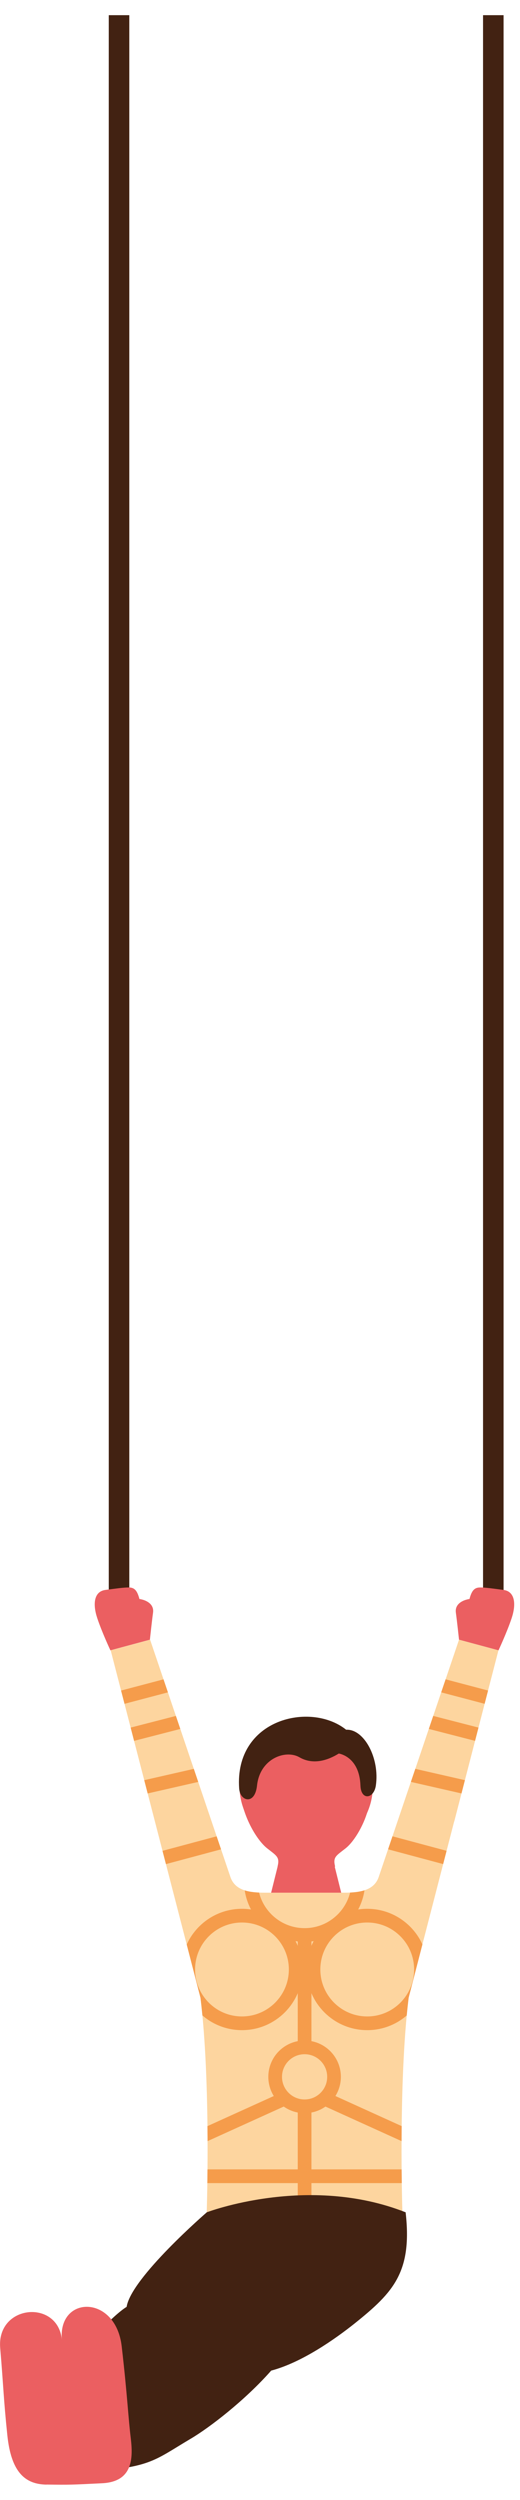
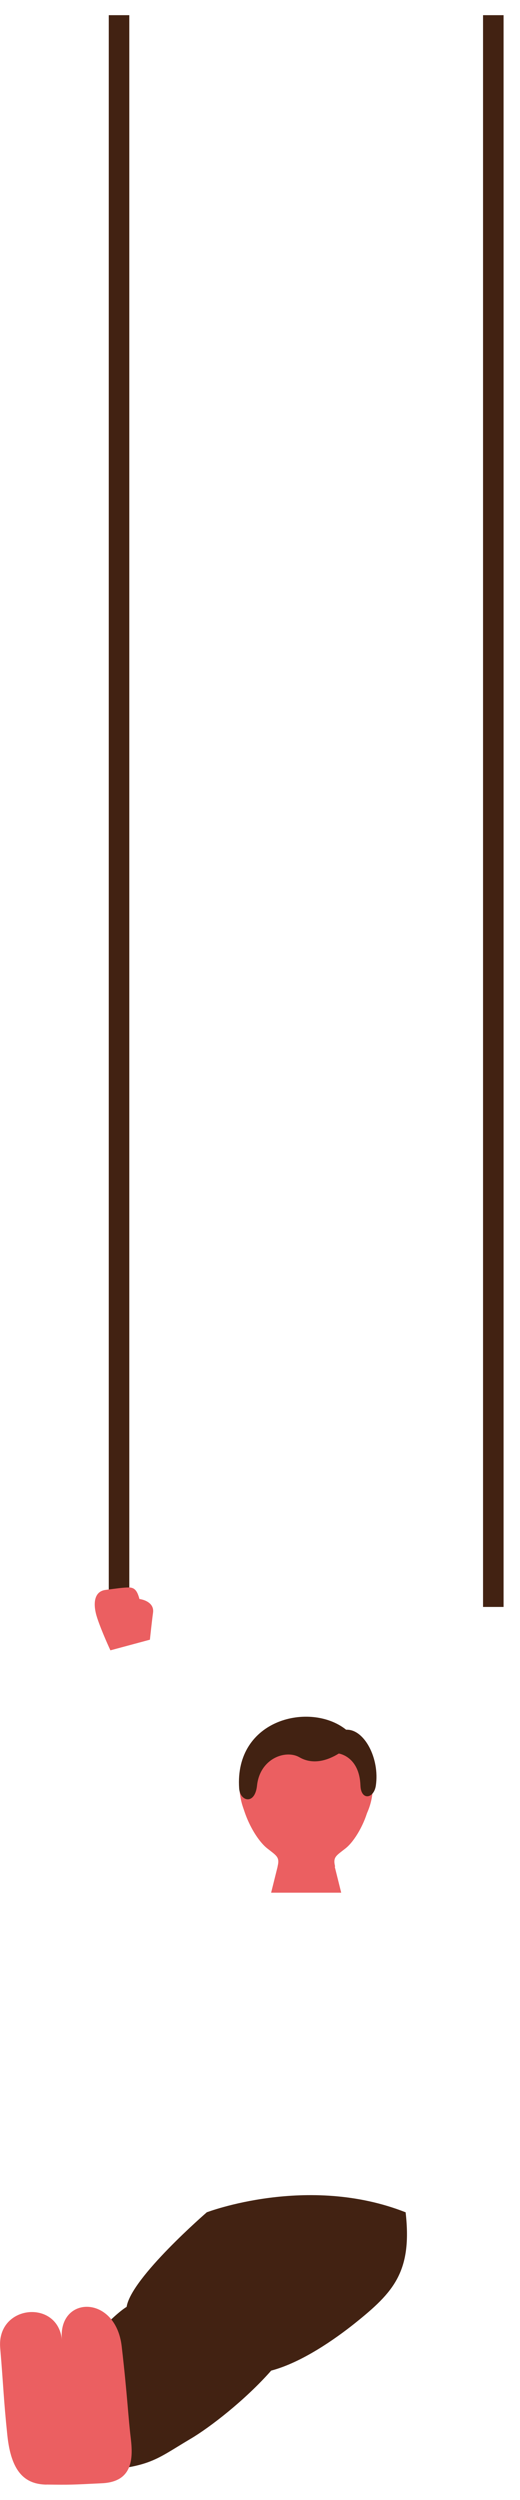
<svg xmlns="http://www.w3.org/2000/svg" id="Layer_5657745347aad8" data-name="Layer 5" viewBox="0 0 75.97 360.23" aria-hidden="true" width="75px" height="360px">
  <defs>
    <linearGradient class="cerosgradient" data-cerosgradient="true" id="CerosGradient_id8cd7f3721" gradientUnits="userSpaceOnUse" x1="50%" y1="100%" x2="50%" y2="0%">
      <stop offset="0%" stop-color="#d1d1d1" />
      <stop offset="100%" stop-color="#d1d1d1" />
    </linearGradient>
    <linearGradient />
    <style>
      .cls-1-657745347aad8{
        stroke: #422212;
        stroke-width: 3px;
      }

      .cls-1-657745347aad8, .cls-2-657745347aad8{
        fill: none;
        stroke-miterlimit: 10;
      }

      .cls-3-657745347aad8{
        clip-path: url(#clippath657745347aad8);
      }

      .cls-4-657745347aad8, .cls-5-657745347aad8{
        fill: #fdd59f;
      }

      .cls-2-657745347aad8{
        stroke: #f59c4b;
        stroke-width: 2px;
      }

      .cls-6-657745347aad8{
        fill: #422212;
      }

      .cls-6-657745347aad8, .cls-5-657745347aad8, .cls-7-657745347aad8{
        stroke-width: 0px;
      }

      .cls-7-657745347aad8{
        fill: #eb5f61;
      }
    </style>
    <clipPath id="clippath657745347aad8">
-       <path class="cls-5-657745347aad8" d="M66.36,263.49l6.46-24.98-5.76-1.55-8.25,24.33-3.48,10.27c-.67,1.98-2.75,2.3-5.07,2.3h-11.53c-2.31,0-4.39-.29-5.07-2.3l-3.58-10.56-8.15-24.04-5.76,1.55,6.55,25.3,6.57,25.38c1.54,12.46.91,31.28.91,31.28h28.59s-.62-18.82.91-31.28l6.65-25.71Z" />
-     </clipPath>
+       </clipPath>
  </defs>
  <line class="cls-1-657745347aad8" x1="17.39" y1="232.18" x2="17.39" />
  <line class="cls-1-657745347aad8" x1="72.07" y1="232.18" x2="72.07" />
-   <path class="cls-7-657745347aad8" d="M67.06,236.96s-.28-2.64-.46-3.95c-.18-1.31,1.09-1.86,1.99-1.99.32-1.22.72-1.68,1.54-1.68s1.77.14,3.44.36c1.68.23,1.86,2.08,1.18,4.12-.68,2.04-1.92,4.69-1.92,4.69l-5.76-1.55Z" />
  <path class="cls-7-657745347aad8" d="M21.9,236.96s.28-2.64.46-3.95c.18-1.31-1.09-1.86-1.99-1.99-.32-1.22-.72-1.68-1.54-1.68s-1.77.14-3.44.36c-1.68.23-1.86,2.08-1.18,4.12.68,2.04,1.92,4.69,1.92,4.69l5.76-1.55Z" />
  <g>
-     <path class="cls-4-657745347aad8" d="M66.36,263.49l6.46-24.98-5.76-1.55-8.25,24.33-3.48,10.27c-.67,1.98-2.75,2.3-5.07,2.3h-11.53c-2.31,0-4.39-.29-5.07-2.3l-3.58-10.56-8.15-24.04-5.76,1.55,6.55,25.3,6.57,25.38c1.54,12.46.91,31.28.91,31.28h28.59s-.62-18.82.91-31.28l6.65-25.71Z" />
    <g class="cls-3-657745347aad8">
      <g>
        <circle class="cls-2-657745347aad8" cx="44.5" cy="272.18" r="7.85" />
        <circle class="cls-2-657745347aad8" cx="35.35" cy="285.06" r="7.85" />
        <circle class="cls-2-657745347aad8" cx="44.5" cy="300.72" r="4.3" />
        <line class="cls-2-657745347aad8" x1="44.5" y1="280.03" x2="44.5" y2="296.43" />
        <line class="cls-2-657745347aad8" x1="44.5" y1="305.02" x2="44.5" y2="320.47" />
        <line class="cls-2-657745347aad8" x1="41.6" y1="303.89" x2="22.05" y2="312.75" />
        <line class="cls-2-657745347aad8" x1="44.5" y1="315.22" x2="23.82" y2="315.22" />
        <circle class="cls-2-657745347aad8" cx="53.65" cy="285.06" r="7.85" />
        <line class="cls-2-657745347aad8" x1="47.4" y1="303.89" x2="66.94" y2="312.75" />
        <line class="cls-2-657745347aad8" x1="44.5" y1="315.22" x2="65.18" y2="315.22" />
        <line class="cls-2-657745347aad8" x1="54.84" y1="266" x2="69.89" y2="270.03" />
        <line class="cls-2-657745347aad8" x1="59.44" y1="256.54" x2="72.13" y2="259.43" />
        <line class="cls-2-657745347aad8" x1="60.47" y1="248.38" x2="72.82" y2="251.56" />
-         <line class="cls-2-657745347aad8" x1="59.44" y1="242.28" x2="75.72" y2="246.57" />
        <line class="cls-2-657745347aad8" x1="34.16" y1="266" x2="19.11" y2="270.03" />
        <line class="cls-2-657745347aad8" x1="29.56" y1="256.54" x2="16.87" y2="259.43" />
        <line class="cls-2-657745347aad8" x1="28.53" y1="248.38" x2="16.18" y2="251.56" />
        <line class="cls-2-657745347aad8" x1="29.56" y1="242.28" x2="13.28" y2="246.57" />
      </g>
    </g>
  </g>
  <circle class="cls-7-657745347aad8" cx="44.73" cy="258.24" r="9.75" />
  <path class="cls-7-657745347aad8" d="M45.88,262.93l-1.11,4.86-1.11-4.86-8.43-2.72c.63,3.2,2.42,6.09,3.8,7.18,1.38,1.09,1.87,1.26,1.52,2.66,1.61.65,3.62-.85,4.21-1.34.59.49,2.59,1.99,4.2,1.34-.35-1.41.15-1.57,1.53-2.66,1.38-1.09,2.84-3.75,3.33-5.88l-7.96,1.42Z" />
  <path class="cls-6-657745347aad8" d="M49.48,253.57c-1.53.95-3.7,1.71-5.73.54s-5.78.18-6.2,4.13c-.31,2.88-2.48,2.31-2.61.42-.71-10.17,10.45-12.72,15.63-8.57,2.62-.14,4.93,4.15,4.34,8.15-.29,1.94-2.17,2.21-2.25,0-.15-4.29-3.18-4.68-3.18-4.68Z" />
  <polygon class="cls-7-657745347aad8" points="47.3 263.63 42.16 263.63 39.61 273.86 49.85 273.86 47.3 263.63" />
  <path class="cls-6-657745347aad8" d="M30.21,320.48s-11.06,9.55-11.71,13.79c-3.94,2.43-15.8,16.97-15.8,16.97,0,0-.39,1.93.52,3.78s3.12,3.64,8.34,3.36c5.21-.29,7.89-.68,9.96-1.41,2.07-.73,3.53-1.8,6.32-3.45,2.79-1.64,7.98-5.64,11.78-9.95,4.48-1.18,9.36-4.62,12.22-6.9,2.86-2.29,4.96-4.17,6.22-6.57,1.26-2.4,1.69-5.3,1.2-9.63-6.64,0-13.9,0-19.5,0-5.6,0-9.55,0-9.55,0Z" />
  <path class="cls-7-657745347aad8" d="M6.79,360.2c-3.14-.05-5.16-1.82-5.72-7.21-.56-5.39-.55-6.93-1.04-12.71-.55-6.34,8.42-7.18,9.01-1.21-.59-6.48,7.86-6.65,8.74.96.81,6.97.95,10.33,1.32,13.36s.28,6.39-4.18,6.61-4.63.24-8.12.19Z" />
  <path class="cls-6-657745347aad8" d="M30.21,320.48s14.75-5.64,29.05,0c-13.52,8.8-21.65,6.22-21.65,6.22l-7.4-6.22Z" />
</svg>